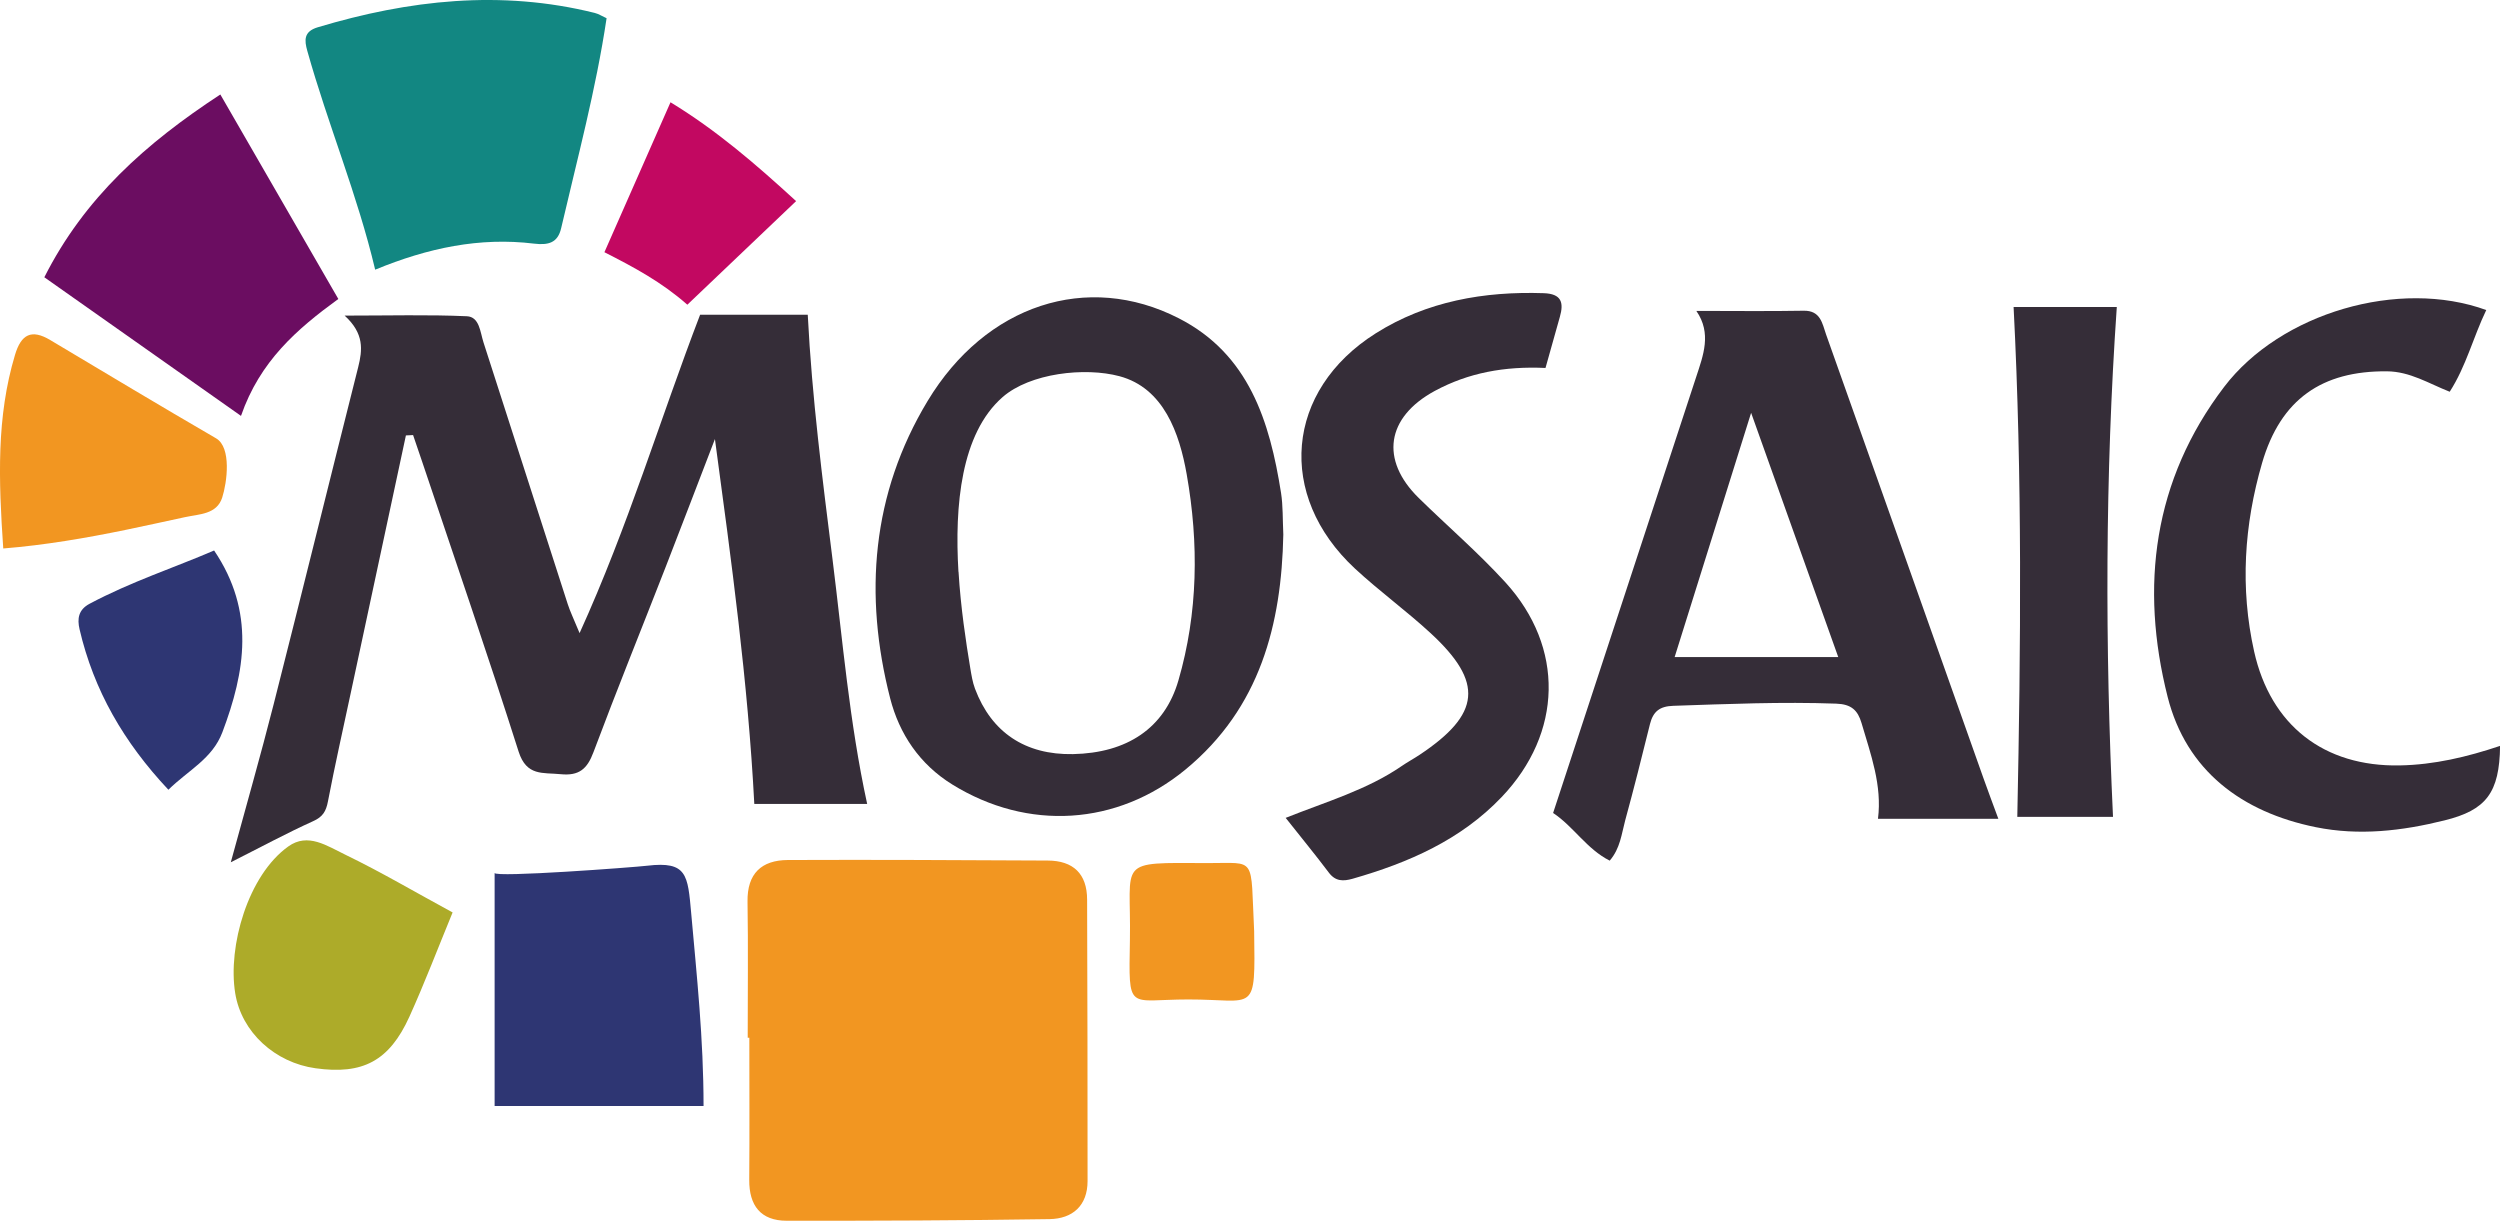
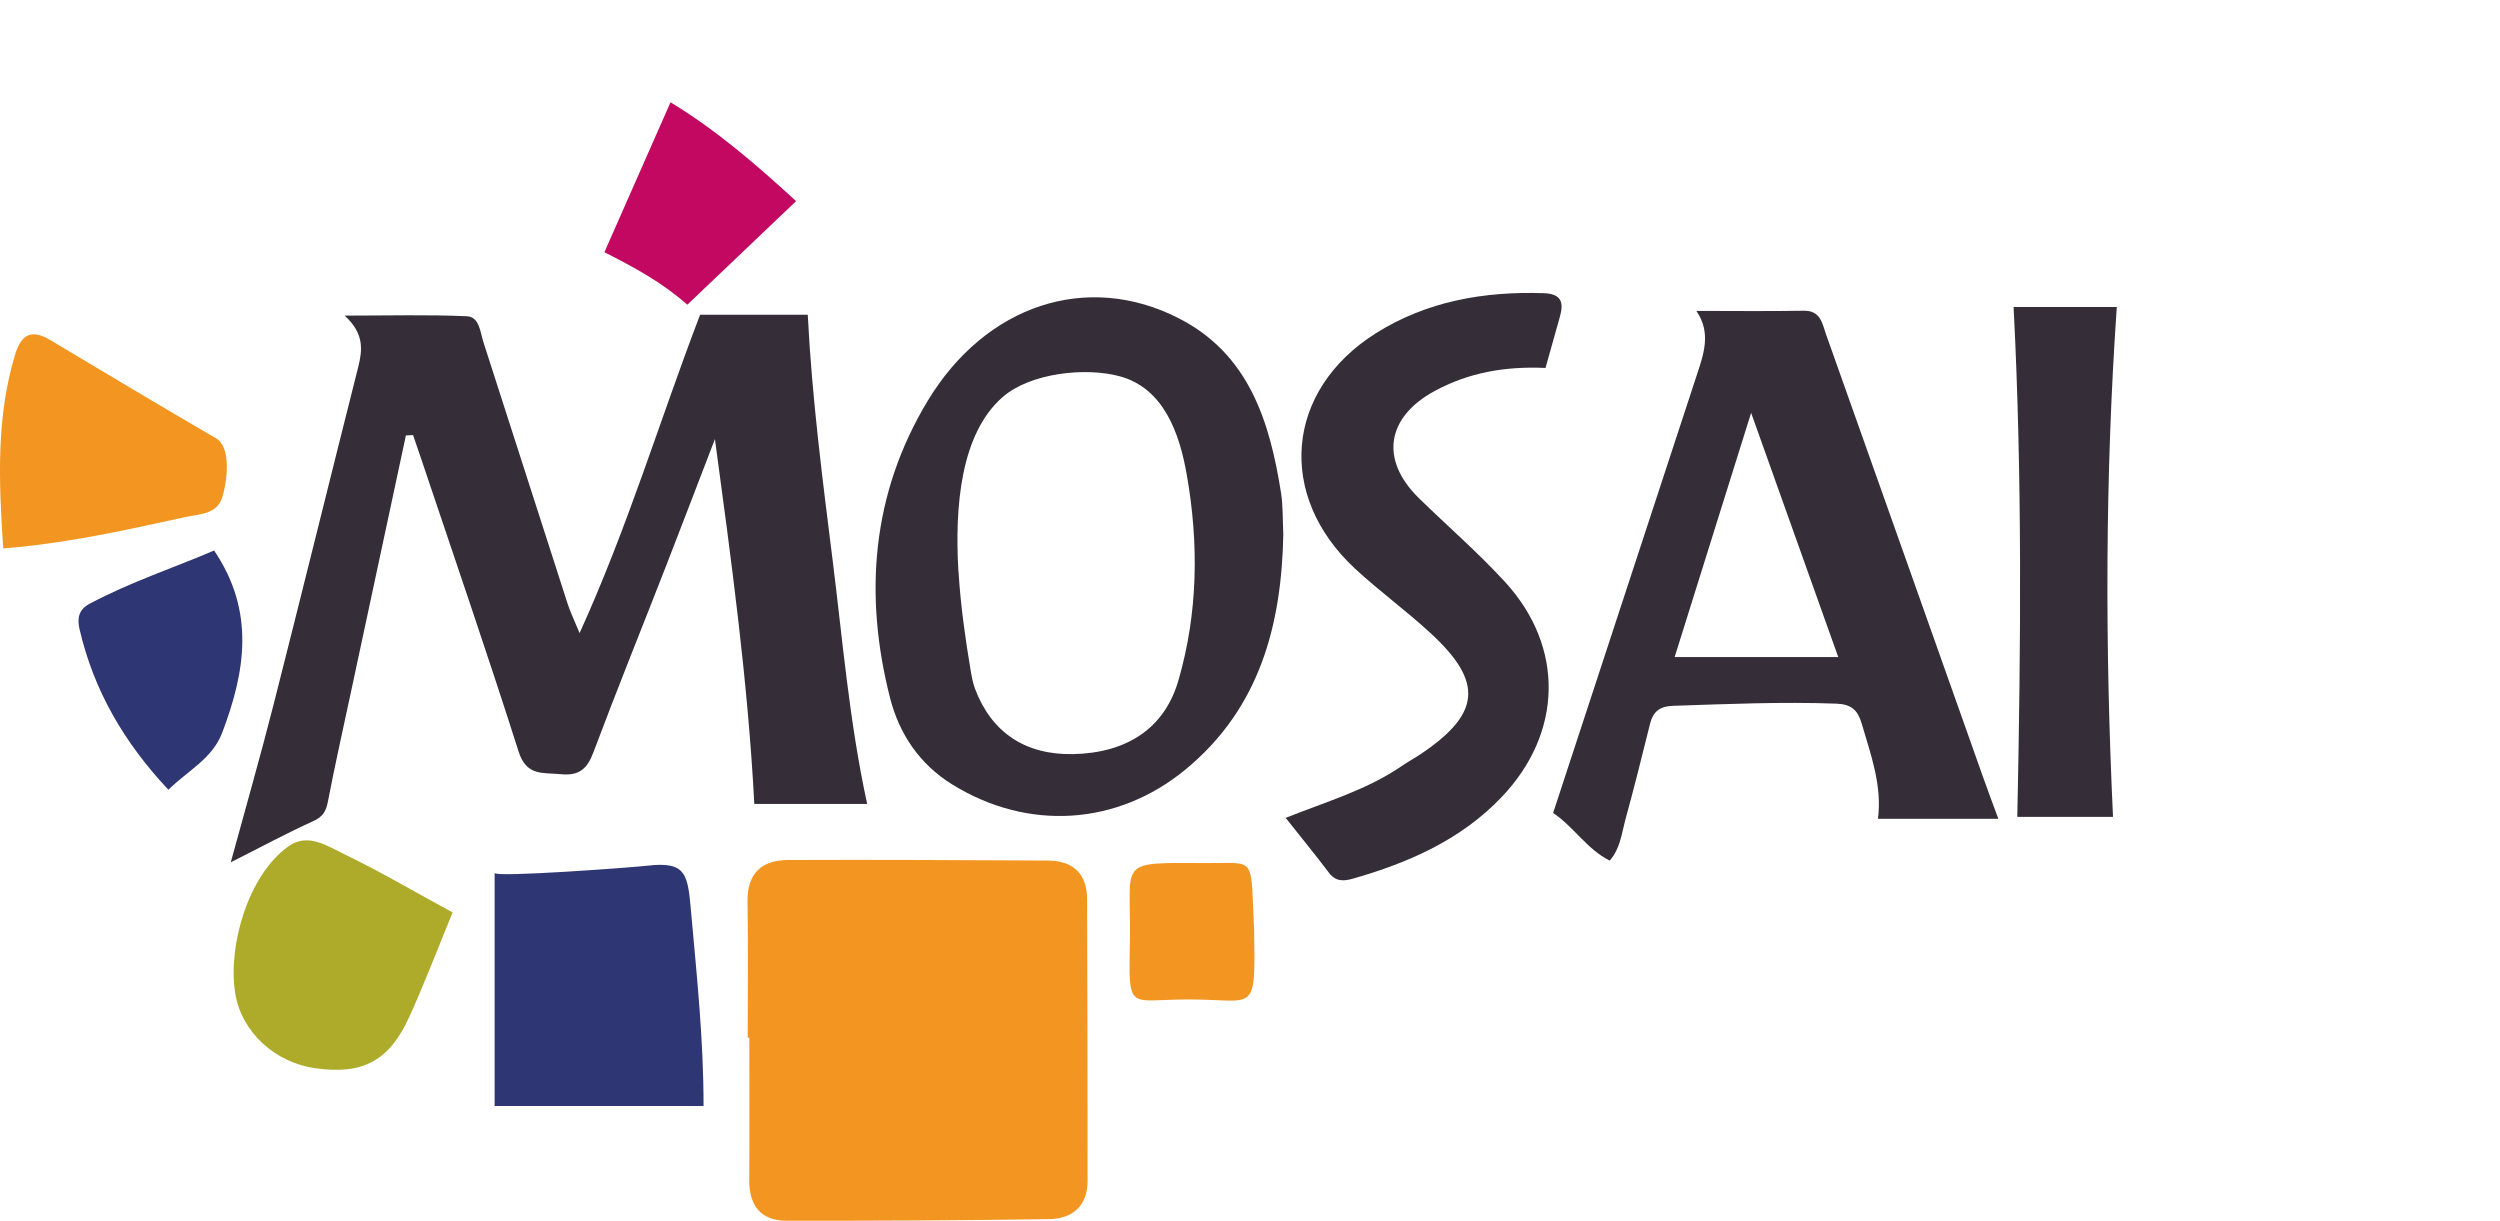
<svg xmlns="http://www.w3.org/2000/svg" width="600" height="293" viewBox="0 0 600 293" fill="none">
  <g clip-path="url(#clip0_2417_406)">
    <path d="M97.407 104.547C93.008 125.057 88.609 145.567 84.231 166.077C82.368 174.823 80.396 183.548 78.706 192.338C78.251 194.726 77.47 196.05 75.13 197.091C68.802 199.956 62.67 203.277 55.389 206.945C58.986 193.771 62.518 181.443 65.682 169.007C72.53 142.072 79.161 115.073 85.965 88.117C87.005 83.972 87.439 80.065 82.715 75.746C93.528 75.746 102.803 75.486 112.034 75.898C115.09 76.028 115.241 79.718 116.043 82.192C122.782 103.136 129.5 124.058 136.261 145.002C136.825 146.76 137.648 148.432 139.1 151.948C150.802 126.185 158.408 100.618 168.03 75.529H193.86C194.879 95.518 197.392 114.943 199.819 134.346C202.247 153.706 203.828 173.174 208.119 192.946H181.032C179.515 163.689 175.549 134.758 171.583 105.372C167.661 115.551 163.782 125.751 159.817 135.93C154.031 150.797 148.028 165.578 142.437 180.51C140.92 184.59 138.948 186.24 134.549 185.805C130.302 185.371 126.38 186.348 124.473 180.401C117.083 157.157 109.13 134.086 101.372 110.971C100.636 108.779 99.899 106.609 99.141 104.417C98.555 104.438 97.992 104.482 97.407 104.503" fill="#352D38" />
    <path d="M179.45 249.072C179.45 238.176 179.58 227.281 179.406 216.408C179.298 209.636 182.765 206.446 189.071 206.402C209.853 206.315 230.634 206.424 251.437 206.532C257.57 206.554 260.907 209.701 260.907 215.93C260.972 238.437 261.037 260.944 261.016 283.45C261.016 289.375 257.397 292.501 251.893 292.588C230.873 292.913 209.853 293 188.811 292.978C182.57 292.978 179.775 289.332 179.818 283.168C179.905 271.795 179.84 260.423 179.84 249.05H179.45" fill="#F29621" />
    <path d="M441.18 157.699C434.246 138.296 427.593 119.652 420.269 99.077C413.789 119.783 407.917 138.513 401.914 157.699H441.18ZM407.158 74.617C416.13 74.617 424.494 74.726 432.859 74.574C436.955 74.487 437.345 77.656 438.255 80.26C450.867 115.746 463.435 151.253 476.026 186.76C477.131 189.886 478.301 192.968 479.601 196.505H450.715C451.734 188.497 448.982 181.074 446.771 173.543C445.861 170.439 444.301 169.007 440.704 168.876C427.637 168.399 414.613 168.963 401.567 169.397C398.317 169.506 396.757 170.765 395.998 173.76C394.091 181.486 392.141 189.235 390.039 196.918C389.172 200.13 388.869 203.602 386.333 206.554C380.829 203.798 377.644 198.35 372.746 195.116C384.253 160.065 395.673 125.295 407.072 90.504C408.784 85.274 410.842 80.022 407.137 74.639" fill="#352D38" />
    <path d="M230.049 137.232C230.569 145.827 231.826 154.053 232.866 160.347C233.148 162.018 233.408 163.711 233.993 165.274C237.937 175.8 246.085 181.204 257.505 180.987C270.464 180.727 279.478 174.802 282.816 163.32C287.54 147.064 287.735 130.418 284.809 113.836C283.076 104.004 279.305 93.131 268.665 90.287C260.409 88.074 247.212 89.528 240.602 95.323C230.634 104.069 229.074 121.324 230.027 137.232M307.996 128.291C307.563 149.777 302.47 169.897 284.528 184.677C268.102 198.198 246.67 199.479 228.554 188.28C220.688 183.418 215.833 176.126 213.645 167.618C207.274 142.767 209.202 118.502 222.616 96.256C236.593 73.076 260.972 65.176 282.881 76.375C299.74 84.97 304.746 101.139 307.454 118.329C307.931 121.411 307.823 124.601 307.996 128.291Z" fill="#352D38" />
    <path d="M370.926 88.312C361.109 87.857 352.42 89.463 344.337 93.825C332.7 100.141 331.161 110.363 340.501 119.522C347.414 126.294 354.782 132.631 361.304 139.772C375.52 155.377 375.043 175.908 360.416 191.275C350.599 201.584 338.052 207.053 324.639 210.895C322.342 211.546 320.5 211.546 318.896 209.397C315.711 205.165 312.352 201.085 308.56 196.288C318.354 192.382 328.063 189.582 336.406 183.852C337.792 182.897 339.288 182.094 340.696 181.161C355.367 171.394 356.169 163.798 343.383 151.991C337.532 146.587 331.031 141.877 325.18 136.451C306.306 118.915 308.451 93.695 330.208 79.978C342.408 72.295 356.169 69.886 370.493 70.363C374.762 70.515 375.347 72.599 374.371 76.028C373.266 79.956 372.161 83.885 370.926 88.291" fill="#352D38" />
-     <path d="M596.706 74.4C593.521 81.042 591.874 87.9 587.93 94.02C582.859 92.024 578.417 89.159 572.847 89.115C557.31 88.985 547.363 95.778 542.899 111.123C538.587 125.968 537.59 141.096 540.992 156.353C544.958 174.085 557.743 184.047 575.946 183.7C584.203 183.548 592.134 181.66 600.022 179.012C599.87 190.298 596.684 194.422 586.673 196.896C576.466 199.435 566.173 200.629 555.793 198.524C538.045 194.921 524.718 184.981 520.233 167.249C513.537 140.77 516.765 115.225 533.798 92.848C547.342 75.073 575.816 66.782 596.728 74.422" fill="#352D38" />
-     <path d="M145.579 4.384C143.022 21.508 138.558 38.068 134.679 54.758C133.856 58.318 131.602 58.882 128.157 58.47C115.155 56.885 102.738 59.49 90.039 64.721C85.792 46.75 78.684 29.821 73.743 12.176C73.05 9.68 72.855 7.575 76.235 6.555C98.144 -0.022 120.225 -2.496 142.741 3.104C143.629 3.321 144.452 3.863 145.601 4.384" fill="#128782" />
    <path d="M168.853 265.436H118.708V209.506C118.708 210.656 152.08 208.16 155.353 207.77C164.909 206.641 165.061 209.983 165.884 219.142C167.228 234.248 168.853 249.31 168.853 265.436Z" fill="#2E3673" />
-     <path d="M507.122 196.05H484.152C484.997 155.16 485.365 114.704 483.263 73.684H508.032C505.215 114.248 505.194 155.051 507.122 196.05Z" fill="#352D38" />
-     <path d="M52.897 22.702C62.605 39.523 71.814 55.496 81.198 71.752C71.208 79.023 62.388 86.685 57.837 99.815C41.65 88.399 26.264 77.547 10.64 66.544C20.261 47.488 34.975 34.4 52.875 22.68" fill="#6B0D61" />
+     <path d="M507.122 196.05H484.152C484.997 155.16 485.365 114.704 483.263 73.684H508.032C505.215 114.248 505.194 155.051 507.122 196.05" fill="#352D38" />
    <path d="M108.632 218.969C105.078 227.607 101.914 235.919 98.252 244.015C93.419 254.65 87.049 257.97 75.737 256.386C66.029 255.04 57.967 247.769 56.45 238.372C54.63 227.129 59.506 210.07 69.192 203.147C73.916 199.761 78.467 203.016 82.996 205.187C91.426 209.267 99.509 214.042 108.632 218.99" fill="#ADAB29" />
    <path d="M0.78 131.633C-0.347 115.138 -0.867 100.054 3.597 85.187C5.071 80.239 7.541 78.915 12.049 81.606C25.289 89.506 38.508 97.45 51.856 105.198C55.627 107.39 54.479 115.854 53.33 119.414C52.03 123.472 47.847 123.364 44.359 124.123C39.7 125.122 35.062 126.164 30.403 127.119C20.63 129.137 10.77 130.83 0.802 131.633" fill="#F29621" />
    <path d="M51.38 132.11C61.304 146.782 58.856 161.193 53.373 175.735C50.968 182.116 45.204 184.829 40.414 189.538C29.688 178.122 22.493 165.643 19.091 151.014C18.506 148.497 18.809 146.348 21.475 144.916C31.421 139.62 42.061 136.147 51.401 132.11" fill="#2E3673" />
    <path d="M164.952 73.12C158.755 67.672 152.189 64.156 145.059 60.532C150.26 48.703 155.374 37.113 160.922 24.547C172.039 31.318 181.422 39.436 191.065 48.269C182.375 56.56 173.75 64.764 164.952 73.141" fill="#C20861" />
    <path d="M300.997 223.483C301.279 243.733 301.409 239.848 285.199 239.869C270.551 239.869 270.876 243.103 271.179 225.61C271.526 206.229 267.603 207.053 289.837 207.14C301.734 207.184 300.087 205.23 300.997 223.483Z" fill="#F29621" />
  </g>
  <defs>
    <clipPath id="clip0_2417_406">
      <rect width="600" height="293" fill="white" />
    </clipPath>
  </defs>
</svg>